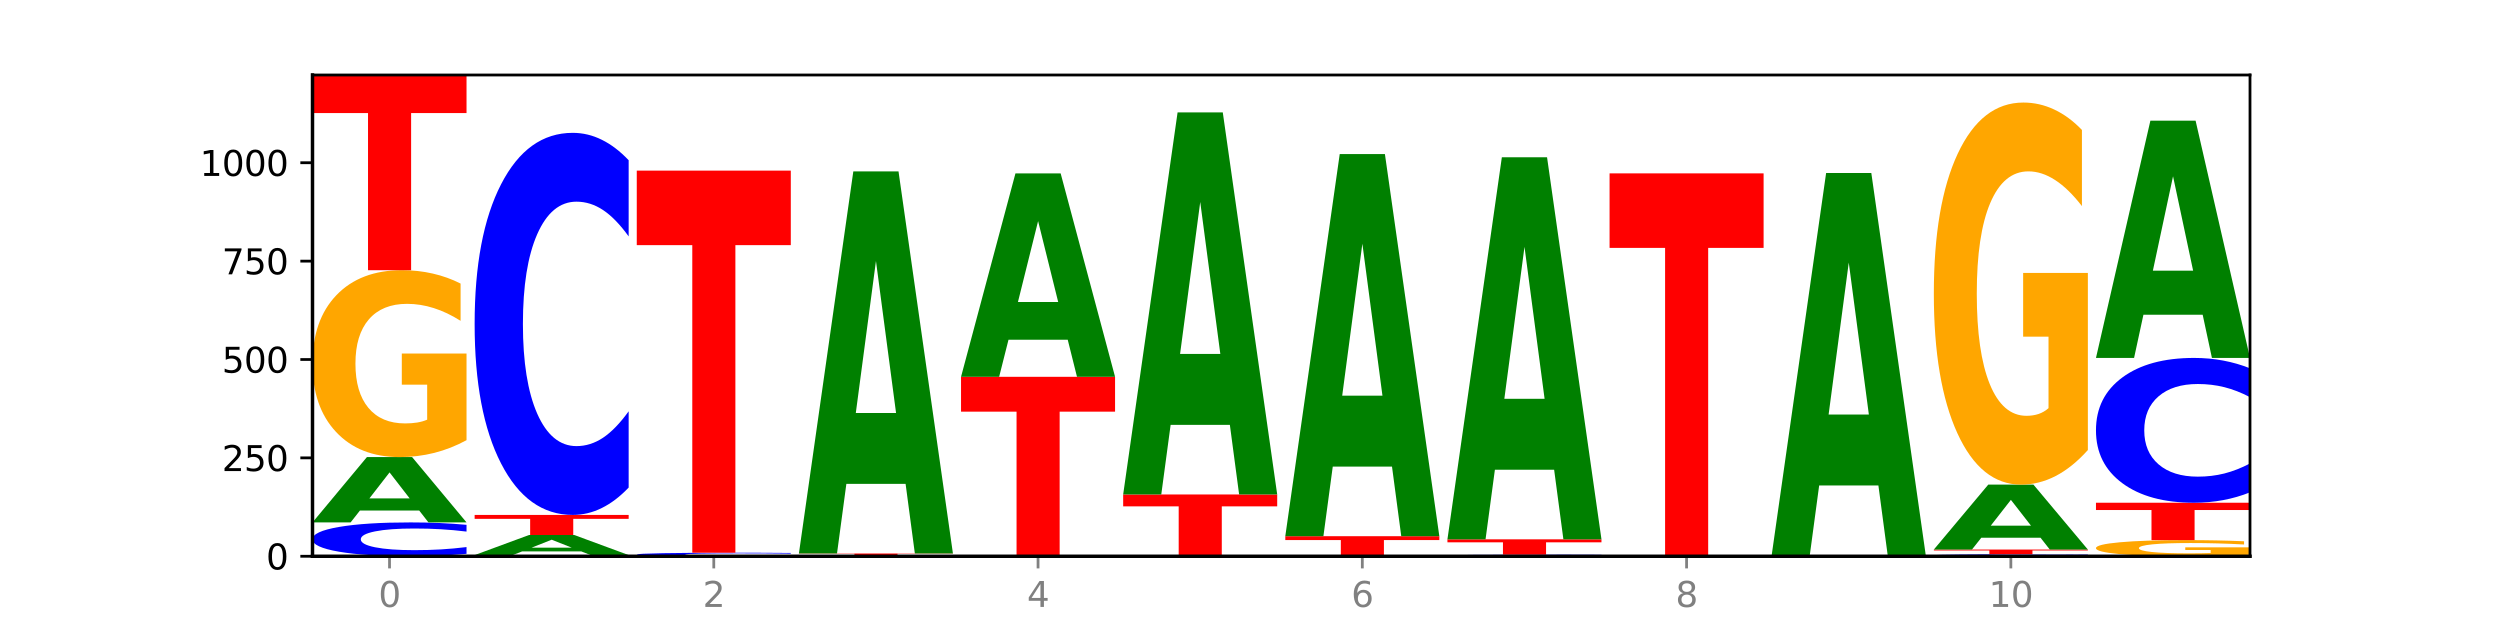
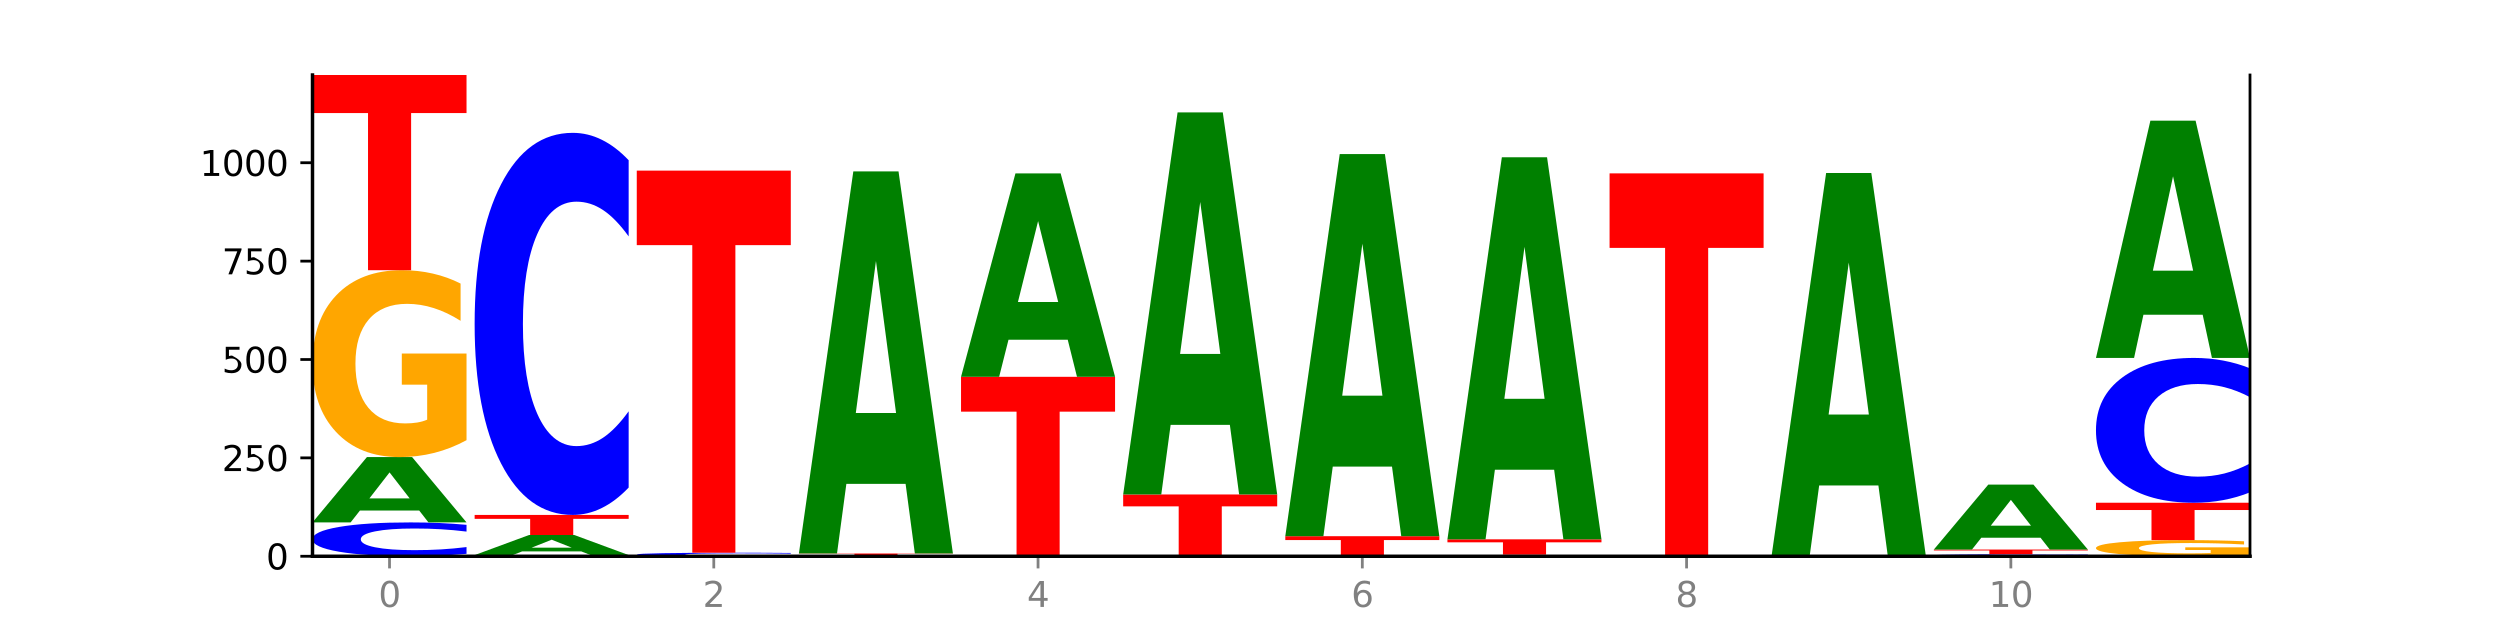
<svg xmlns="http://www.w3.org/2000/svg" xmlns:xlink="http://www.w3.org/1999/xlink" width="720pt" height="180pt" viewBox="0 0 720 180" version="1.1">
  <defs>
    <style type="text/css">*{stroke-linejoin: round; stroke-linecap: butt}</style>
  </defs>
  <g id="figure_1">
    <g id="patch_1">
      <path d="M 0 180  L 720 180  L 720 0  L 0 0  z " style="fill: #ffffff" />
    </g>
    <g id="axes_1">
      <g id="patch_2">
        <path d="M 90 160.2  L 648 160.2  L 648 21.6  L 90 21.6  z " style="fill: #ffffff" />
      </g>
      <g id="line2d_1">
        <path d="M 90 160.2  L 648 160.2  " clip-path="url(#p9d1fb43ff5)" style="fill: none; stroke: #000000; stroke-width: 0.5; stroke-linecap: square" />
      </g>
      <g id="patch_3">
        <path d="M 134.36 159.501  Q 130.649 159.848 126.637 160.023  Q 122.624 160.2 118.254 160.2  Q 105.222 160.2 97.611 158.887  Q 90 157.575 90 155.33  Q 90 153.077 97.611 151.766  Q 105.222 150.454 118.254 150.454  Q 122.624 150.454 126.637 150.631  Q 130.649 150.806 134.36 151.152  L 134.36 153.095  Q 130.616 152.636 126.983 152.423  Q 123.351 152.209 119.339 152.209  Q 112.141 152.209 108.017 153.041  Q 103.904 153.87 103.904 155.33  Q 103.904 156.783 108.017 157.615  Q 112.141 158.444 119.339 158.444  Q 123.351 158.444 126.983 158.231  Q 130.616 158.016 134.36 157.557  L 134.36 159.501  z " clip-path="url(#p9d1fb43ff5)" style="fill: #0000ff" />
      </g>
      <g id="patch_4">
        <path d="M 120.728 147.027  L 103.668 147.027  L 100.974 150.454  L 90 150.454  L 105.672 131.641  L 118.687 131.641  L 134.36 150.454  L 123.395 150.454  L 120.728 147.027  z M 106.389 143.535  L 117.98 143.535  L 112.194 136.052  L 106.389 143.535  z " clip-path="url(#p9d1fb43ff5)" style="fill: #008000" />
      </g>
      <g id="patch_5">
        <path d="M 134.36 126.771  Q 129.886 129.206 125.074 130.429  Q 120.263 131.641 115.133 131.641  Q 103.541 131.641 96.77 124.391  Q 90 117.141 90 104.743  Q 90 92.2 96.89 85.005  Q 103.789 77.811 115.789 77.811  Q 120.412 77.811 124.647 78.789  Q 128.892 79.757 132.65 81.669  L 132.65 92.4  Q 128.773 89.942 124.935 88.73  Q 121.098 87.507 117.24 87.507  Q 110.102 87.507 106.235 91.977  Q 102.367 96.436 102.367 104.743  Q 102.367 112.971 106.096 117.464  Q 109.824 121.945 116.684 121.945  Q 118.553 121.945 120.153 121.689  Q 121.754 121.422 123.026 120.866  L 123.026 110.792  L 115.719 110.792  L 115.719 101.818  L 134.36 101.818  L 134.36 126.771  z " clip-path="url(#p9d1fb43ff5)" style="fill: #ffa600" />
      </g>
      <g id="patch_6">
        <path d="M 90 21.6  L 134.36 21.6  L 134.36 32.563  L 118.401 32.563  L 118.401 77.811  L 105.99 77.811  L 105.99 32.563  L 90 32.563  L 90 21.6  z " clip-path="url(#p9d1fb43ff5)" style="fill: #ff0000" />
      </g>
      <g id="patch_7">
-         <path d="M 181.054 160.169  Q 176.581 160.185 171.769 160.192  Q 166.957 160.2 161.827 160.2  Q 150.235 160.2 143.465 160.154  Q 136.695 160.108 136.695 160.03  Q 136.695 159.951 143.584 159.905  Q 150.484 159.86 162.483 159.86  Q 167.106 159.86 171.341 159.866  Q 175.586 159.872 179.344 159.884  L 179.344 159.952  Q 175.467 159.937 171.63 159.929  Q 167.792 159.921 163.935 159.921  Q 156.797 159.921 152.929 159.949  Q 149.062 159.978 149.062 160.03  Q 149.062 160.082 152.79 160.11  Q 156.518 160.139 163.378 160.139  Q 165.247 160.139 166.848 160.137  Q 168.448 160.135 169.721 160.132  L 169.721 160.068  L 162.414 160.068  L 162.414 160.012  L 181.054 160.012  L 181.054 160.169  z " clip-path="url(#p9d1fb43ff5)" style="fill: #ffa600" />
-       </g>
+         </g>
      <g id="patch_8">
        <path d="M 167.423 158.807  L 150.363 158.807  L 147.669 159.86  L 136.695 159.86  L 152.367 154.08  L 165.382 154.08  L 181.054 159.86  L 170.089 159.86  L 167.423 158.807  z M 153.083 157.734  L 164.675 157.734  L 158.888 155.435  L 153.083 157.734  z " clip-path="url(#p9d1fb43ff5)" style="fill: #008000" />
      </g>
      <g id="patch_9">
        <path d="M 136.695 148.301  L 181.054 148.301  L 181.054 149.428  L 165.095 149.428  L 165.095 154.08  L 152.685 154.08  L 152.685 149.428  L 136.695 149.428  L 136.695 148.301  z " clip-path="url(#p9d1fb43ff5)" style="fill: #ff0000" />
      </g>
      <g id="patch_10">
        <path d="M 181.054 140.413  Q 177.344 144.323 173.331 146.3  Q 169.319 148.301 164.949 148.301  Q 151.917 148.301 144.306 133.48  Q 136.695 118.659 136.695 93.314  Q 136.695 67.878 144.306 53.08  Q 151.917 38.259 164.949 38.259  Q 169.319 38.259 173.331 40.26  Q 177.344 42.237 181.054 46.147  L 181.054 68.082  Q 177.31 62.9 173.678 60.49  Q 170.045 58.081 166.033 58.081  Q 158.835 58.081 154.711 67.469  Q 150.598 76.834 150.598 93.314  Q 150.598 109.726 154.711 119.114  Q 158.835 128.479 166.033 128.479  Q 170.045 128.479 173.678 126.07  Q 177.31 123.637 181.054 118.455  L 181.054 140.413  z " clip-path="url(#p9d1fb43ff5)" style="fill: #0000ff" />
      </g>
      <g id="patch_11">
        <path d="M 227.749 160.127  Q 224.038 160.163 220.026 160.181  Q 216.014 160.2 211.644 160.2  Q 198.612 160.2 191 160.063  Q 183.389 159.925 183.389 159.69  Q 183.389 159.455 191 159.317  Q 198.612 159.18 211.644 159.18  Q 216.014 159.18 220.026 159.199  Q 224.038 159.217 227.749 159.253  L 227.749 159.456  Q 224.005 159.408 220.372 159.386  Q 216.74 159.364 212.728 159.364  Q 205.53 159.364 201.406 159.451  Q 197.293 159.538 197.293 159.69  Q 197.293 159.842 201.406 159.929  Q 205.53 160.016 212.728 160.016  Q 216.74 160.016 220.372 159.994  Q 224.005 159.971 227.749 159.923  L 227.749 160.127  z " clip-path="url(#p9d1fb43ff5)" style="fill: #0000ff" />
      </g>
      <g id="patch_12">
        <path d="M 183.389 49.139  L 227.749 49.139  L 227.749 70.6  L 211.79 70.6  L 211.79 159.18  L 199.379 159.18  L 199.379 70.6  L 183.389 70.6  L 183.389 49.139  z " clip-path="url(#p9d1fb43ff5)" style="fill: #ff0000" />
      </g>
      <g id="patch_13">
        <path d="M 274.444 160.176  Q 270.733 160.188 266.721 160.194  Q 262.708 160.2 258.338 160.2  Q 245.306 160.2 237.695 160.154  Q 230.084 160.108 230.084 160.03  Q 230.084 159.952 237.695 159.906  Q 245.306 159.86 258.338 159.86  Q 262.708 159.86 266.721 159.866  Q 270.733 159.872 274.444 159.884  L 274.444 159.952  Q 270.699 159.936 267.067 159.929  Q 263.435 159.921 259.422 159.921  Q 252.224 159.921 248.1 159.95  Q 243.987 159.979 243.987 160.03  Q 243.987 160.081 248.1 160.11  Q 252.224 160.139 259.422 160.139  Q 263.435 160.139 267.067 160.131  Q 270.699 160.124 274.444 160.108  L 274.444 160.176  z " clip-path="url(#p9d1fb43ff5)" style="fill: #0000ff" />
      </g>
      <g id="patch_14">
        <path d="M 230.084 159.407  L 274.444 159.407  L 274.444 159.495  L 258.484 159.495  L 258.484 159.86  L 246.074 159.86  L 246.074 159.495  L 230.084 159.495  L 230.084 159.407  z " clip-path="url(#p9d1fb43ff5)" style="fill: #ff0000" />
      </g>
      <g id="patch_15">
        <path d="M 260.812 139.361  L 243.752 139.361  L 241.058 159.407  L 230.084 159.407  L 245.756 49.365  L 258.771 49.365  L 274.444 159.407  L 263.478 159.407  L 260.812 139.361  z M 246.473 118.937  L 258.064 118.937  L 252.277 75.166  L 246.473 118.937  z " clip-path="url(#p9d1fb43ff5)" style="fill: #008000" />
      </g>
      <g id="patch_16">
        <path d="M 321.138 160.179  Q 316.664 160.19 311.853 160.195  Q 307.041 160.2 301.911 160.2  Q 290.319 160.2 283.549 160.169  Q 276.778 160.139 276.778 160.087  Q 276.778 160.034 283.668 160.004  Q 290.567 159.973 302.567 159.973  Q 307.19 159.973 311.425 159.977  Q 315.67 159.982 319.428 159.99  L 319.428 160.035  Q 315.551 160.024 311.713 160.019  Q 307.876 160.014 304.018 160.014  Q 296.88 160.014 293.013 160.033  Q 289.146 160.052 289.146 160.087  Q 289.146 160.121 292.874 160.14  Q 296.602 160.159 303.462 160.159  Q 305.331 160.159 306.931 160.158  Q 308.532 160.157 309.805 160.155  L 309.805 160.112  L 302.497 160.112  L 302.497 160.074  L 321.138 160.074  L 321.138 160.179  z " clip-path="url(#p9d1fb43ff5)" style="fill: #ffa600" />
      </g>
      <g id="patch_17">
        <path d="M 276.778 108.522  L 321.138 108.522  L 321.138 118.557  L 305.179 118.557  L 305.179 159.973  L 292.768 159.973  L 292.768 118.557  L 276.778 118.557  L 276.778 108.522  z " clip-path="url(#p9d1fb43ff5)" style="fill: #ff0000" />
      </g>
      <g id="patch_18">
        <path d="M 307.506 97.849  L 290.446 97.849  L 287.753 108.522  L 276.778 108.522  L 292.451 49.932  L 305.466 49.932  L 321.138 108.522  L 310.173 108.522  L 307.506 97.849  z M 293.167 86.975  L 304.758 86.975  L 298.972 63.669  L 293.167 86.975  z " clip-path="url(#p9d1fb43ff5)" style="fill: #008000" />
      </g>
      <g id="patch_19">
        <path d="M 367.833 160.184  Q 364.122 160.192 360.11 160.196  Q 356.097 160.2 351.727 160.2  Q 338.695 160.2 331.084 160.169  Q 323.473 160.139 323.473 160.087  Q 323.473 160.034 331.084 160.004  Q 338.695 159.973 351.727 159.973  Q 356.097 159.973 360.11 159.977  Q 364.122 159.982 367.833 159.99  L 367.833 160.035  Q 364.088 160.024 360.456 160.019  Q 356.824 160.014 352.811 160.014  Q 345.614 160.014 341.489 160.034  Q 337.376 160.053 337.376 160.087  Q 337.376 160.121 341.489 160.14  Q 345.614 160.159 352.811 160.159  Q 356.824 160.159 360.456 160.154  Q 364.088 160.149 367.833 160.139  L 367.833 160.184  z " clip-path="url(#p9d1fb43ff5)" style="fill: #0000ff" />
      </g>
      <g id="patch_20">
        <path d="M 323.473 142.408  L 367.833 142.408  L 367.833 145.833  L 351.873 145.833  L 351.873 159.973  L 339.463 159.973  L 339.463 145.833  L 323.473 145.833  L 323.473 142.408  z " clip-path="url(#p9d1fb43ff5)" style="fill: #ff0000" />
      </g>
      <g id="patch_21">
        <path d="M 354.201 122.361  L 337.141 122.361  L 334.447 142.408  L 323.473 142.408  L 339.145 32.366  L 352.16 32.366  L 367.833 142.408  L 356.867 142.408  L 354.201 122.361  z M 339.862 101.938  L 351.453 101.938  L 345.666 58.167  L 339.862 101.938  z " clip-path="url(#p9d1fb43ff5)" style="fill: #008000" />
      </g>
      <g id="patch_22">
        <path d="M 370.167 154.42  L 414.527 154.42  L 414.527 155.547  L 398.568 155.547  L 398.568 160.2  L 386.158 160.2  L 386.158 155.547  L 370.167 155.547  L 370.167 154.42  z " clip-path="url(#p9d1fb43ff5)" style="fill: #ff0000" />
      </g>
      <g id="patch_23">
        <path d="M 400.895 134.374  L 383.835 134.374  L 381.142 154.42  L 370.167 154.42  L 385.84 44.379  L 398.855 44.379  L 414.527 154.42  L 403.562 154.42  L 400.895 134.374  z M 386.556 113.951  L 398.147 113.951  L 392.361 70.179  L 386.556 113.951  z " clip-path="url(#p9d1fb43ff5)" style="fill: #008000" />
      </g>
      <g id="patch_24">
-         <path d="M 461.222 160.168  Q 457.511 160.184 453.499 160.192  Q 449.486 160.2 445.116 160.2  Q 432.084 160.2 424.473 160.139  Q 416.862 160.078 416.862 159.973  Q 416.862 159.869 424.473 159.808  Q 432.084 159.747 445.116 159.747  Q 449.486 159.747 453.499 159.755  Q 457.511 159.763 461.222 159.779  L 461.222 159.87  Q 457.478 159.848 453.845 159.838  Q 450.213 159.828 446.2 159.828  Q 439.003 159.828 434.879 159.867  Q 430.766 159.906 430.766 159.973  Q 430.766 160.041 434.879 160.08  Q 439.003 160.118 446.2 160.118  Q 450.213 160.118 453.845 160.108  Q 457.478 160.098 461.222 160.077  L 461.222 160.168  z " clip-path="url(#p9d1fb43ff5)" style="fill: #0000ff" />
-       </g>
+         </g>
      <g id="patch_25">
        <path d="M 416.862 155.327  L 461.222 155.327  L 461.222 156.189  L 445.263 156.189  L 445.263 159.747  L 432.852 159.747  L 432.852 156.189  L 416.862 156.189  L 416.862 155.327  z " clip-path="url(#p9d1fb43ff5)" style="fill: #ff0000" />
      </g>
      <g id="patch_26">
        <path d="M 447.59 135.281  L 430.53 135.281  L 427.836 155.327  L 416.862 155.327  L 432.534 45.286  L 445.549 45.286  L 461.222 155.327  L 450.257 155.327  L 447.59 135.281  z M 433.251 114.857  L 444.842 114.857  L 439.055 71.086  L 433.251 114.857  z " clip-path="url(#p9d1fb43ff5)" style="fill: #008000" />
      </g>
      <g id="patch_27">
        <path d="M 507.916 160.184  Q 504.206 160.192 500.193 160.196  Q 496.181 160.2 491.811 160.2  Q 478.779 160.2 471.168 160.169  Q 463.556 160.139 463.556 160.087  Q 463.556 160.034 471.168 160.004  Q 478.779 159.973 491.811 159.973  Q 496.181 159.973 500.193 159.977  Q 504.206 159.982 507.916 159.99  L 507.916 160.035  Q 504.172 160.024 500.54 160.019  Q 496.907 160.014 492.895 160.014  Q 485.697 160.014 481.573 160.034  Q 477.46 160.053 477.46 160.087  Q 477.46 160.121 481.573 160.14  Q 485.697 160.159 492.895 160.159  Q 496.907 160.159 500.54 160.154  Q 504.172 160.149 507.916 160.139  L 507.916 160.184  z " clip-path="url(#p9d1fb43ff5)" style="fill: #0000ff" />
      </g>
      <g id="patch_28">
        <path d="M 463.556 49.932  L 507.916 49.932  L 507.916 71.393  L 491.957 71.393  L 491.957 159.973  L 479.547 159.973  L 479.547 71.393  L 463.556 71.393  L 463.556 49.932  z " clip-path="url(#p9d1fb43ff5)" style="fill: #ff0000" />
      </g>
      <g id="patch_29">
        <path d="M 510.251 160.087  L 554.611 160.087  L 554.611 160.109  L 538.652 160.109  L 538.652 160.2  L 526.241 160.2  L 526.241 160.109  L 510.251 160.109  L 510.251 160.087  z " clip-path="url(#p9d1fb43ff5)" style="fill: #ff0000" />
      </g>
      <g id="patch_30">
        <path d="M 554.611 160.07  Q 550.9 160.078 546.888 160.083  Q 542.875 160.087 538.505 160.087  Q 525.474 160.087 517.862 160.056  Q 510.251 160.026 510.251 159.973  Q 510.251 159.921 517.862 159.891  Q 525.474 159.86 538.505 159.86  Q 542.875 159.86 546.888 159.864  Q 550.9 159.868 554.611 159.876  L 554.611 159.921  Q 550.867 159.911 547.234 159.906  Q 543.602 159.901 539.59 159.901  Q 532.392 159.901 528.268 159.92  Q 524.155 159.939 524.155 159.973  Q 524.155 160.007 528.268 160.027  Q 532.392 160.046 539.59 160.046  Q 543.602 160.046 547.234 160.041  Q 550.867 160.036 554.611 160.025  L 554.611 160.07  z " clip-path="url(#p9d1fb43ff5)" style="fill: #0000ff" />
      </g>
      <g id="patch_31">
        <path d="M 540.979 139.814  L 523.919 139.814  L 521.225 159.86  L 510.251 159.86  L 525.923 49.819  L 538.938 49.819  L 554.611 159.86  L 543.646 159.86  L 540.979 139.814  z M 526.64 119.39  L 538.231 119.39  L 532.445 75.619  L 526.64 119.39  z " clip-path="url(#p9d1fb43ff5)" style="fill: #008000" />
      </g>
      <g id="patch_32">
        <path d="M 601.305 160.159  Q 597.595 160.18 593.582 160.19  Q 589.57 160.2 585.2 160.2  Q 572.168 160.2 564.557 160.124  Q 556.946 160.047 556.946 159.917  Q 556.946 159.786 564.557 159.71  Q 572.168 159.633 585.2 159.633  Q 589.57 159.633 593.582 159.644  Q 597.595 159.654 601.305 159.674  L 601.305 159.787  Q 597.561 159.76 593.929 159.748  Q 590.297 159.735 586.284 159.735  Q 579.086 159.735 574.962 159.784  Q 570.849 159.832 570.849 159.917  Q 570.849 160.001 574.962 160.05  Q 579.086 160.098 586.284 160.098  Q 590.297 160.098 593.929 160.086  Q 597.561 160.073 601.305 160.046  L 601.305 160.159  z " clip-path="url(#p9d1fb43ff5)" style="fill: #0000ff" />
      </g>
      <g id="patch_33">
        <path d="M 556.946 158.273  L 601.305 158.273  L 601.305 158.539  L 585.346 158.539  L 585.346 159.633  L 572.936 159.633  L 572.936 158.539  L 556.946 158.539  L 556.946 158.273  z " clip-path="url(#p9d1fb43ff5)" style="fill: #ff0000" />
      </g>
      <g id="patch_34">
        <path d="M 587.674 154.867  L 570.614 154.867  L 567.92 158.273  L 556.946 158.273  L 572.618 139.574  L 585.633 139.574  L 601.305 158.273  L 590.34 158.273  L 587.674 154.867  z M 573.335 151.397  L 584.926 151.397  L 579.139 143.959  L 573.335 151.397  z " clip-path="url(#p9d1fb43ff5)" style="fill: #008000" />
      </g>
      <g id="patch_35">
-         <path d="M 601.305 129.618  Q 596.832 134.596 592.02 137.097  Q 587.208 139.574 582.078 139.574  Q 570.486 139.574 563.716 124.754  Q 556.946 109.933 556.946 84.588  Q 556.946 58.947 563.835 44.24  Q 570.735 29.533 582.734 29.533  Q 587.357 29.533 591.592 31.533  Q 595.838 33.511 599.595 37.421  L 599.595 59.356  Q 595.718 54.333 591.881 51.855  Q 588.043 49.354 584.186 49.354  Q 577.048 49.354 573.18 58.492  Q 569.313 67.608 569.313 84.588  Q 569.313 101.409 573.041 110.592  Q 576.769 119.753 583.629 119.753  Q 585.498 119.753 587.099 119.23  Q 588.699 118.684 589.972 117.548  L 589.972 96.953  L 582.665 96.953  L 582.665 78.609  L 601.305 78.609  L 601.305 129.618  z " clip-path="url(#p9d1fb43ff5)" style="fill: #ffa600" />
-       </g>
+         </g>
      <g id="patch_36">
        <path d="M 648 159.78  Q 643.526 159.99 638.714 160.095  Q 633.903 160.2 628.773 160.2  Q 617.181 160.2 610.41 159.574  Q 603.64 158.948 603.64 157.878  Q 603.64 156.796 610.53 156.175  Q 617.429 155.554 629.429 155.554  Q 634.052 155.554 638.287 155.638  Q 642.532 155.722 646.29 155.887  L 646.29 156.813  Q 642.413 156.601 638.575 156.496  Q 634.738 156.391 630.88 156.391  Q 623.742 156.391 619.875 156.776  Q 616.008 157.161 616.008 157.878  Q 616.008 158.588 619.736 158.976  Q 623.464 159.363 630.324 159.363  Q 632.193 159.363 633.793 159.341  Q 635.394 159.318 636.666 159.27  L 636.666 158.4  L 629.359 158.4  L 629.359 157.626  L 648 157.626  L 648 159.78  z " clip-path="url(#p9d1fb43ff5)" style="fill: #ffa600" />
      </g>
      <g id="patch_37">
        <path d="M 603.64 144.787  L 648 144.787  L 648 146.887  L 632.041 146.887  L 632.041 155.554  L 619.63 155.554  L 619.63 146.887  L 603.64 146.887  L 603.64 144.787  z " clip-path="url(#p9d1fb43ff5)" style="fill: #ff0000" />
      </g>
      <g id="patch_38">
        <path d="M 648 141.798  Q 644.289 143.28 640.277 144.029  Q 636.265 144.787 631.895 144.787  Q 618.863 144.787 611.251 139.171  Q 603.64 133.554 603.64 123.948  Q 603.64 114.308 611.251 108.7  Q 618.863 103.083 631.895 103.083  Q 636.265 103.083 640.277 103.841  Q 644.289 104.59 648 106.072  L 648 114.385  Q 644.256 112.421 640.623 111.508  Q 636.991 110.595 632.979 110.595  Q 625.781 110.595 621.657 114.153  Q 617.544 117.702 617.544 123.948  Q 617.544 130.168 621.657 133.726  Q 625.781 137.275 632.979 137.275  Q 636.991 137.275 640.623 136.362  Q 644.256 135.44 648 133.476  L 648 141.798  z " clip-path="url(#p9d1fb43ff5)" style="fill: #0000ff" />
      </g>
      <g id="patch_39">
        <path d="M 634.368 90.634  L 617.308 90.634  L 614.614 103.083  L 603.64 103.083  L 619.313 34.746  L 632.328 34.746  L 648 103.083  L 637.035 103.083  L 634.368 90.634  z M 620.029 77.951  L 631.62 77.951  L 625.834 50.768  L 620.029 77.951  z " clip-path="url(#p9d1fb43ff5)" style="fill: #008000" />
      </g>
      <g id="matplotlib.axis_1">
        <g id="xtick_1">
          <g id="line2d_2">
            <defs>
              <path id="m43e608261d" d="M 0 0  L 0 3.5  " style="stroke: #808080; stroke-width: 0.8" />
            </defs>
            <g>
              <use xlink:href="#m43e608261d" x="112.18" y="160.2" style="fill: #808080; stroke: #808080; stroke-width: 0.8" />
            </g>
          </g>
          <g id="text_1">
            <g style="fill: #808080" transform="translate(108.999 174.798) scale(0.1 -0.1)">
              <defs>
                <path id="DejaVuSans-30" d="M 2034 4250  Q 1547 4250 1301 3770  Q 1056 3291 1056 2328  Q 1056 1369 1301 889  Q 1547 409 2034 409  Q 2525 409 2770 889  Q 3016 1369 3016 2328  Q 3016 3291 2770 3770  Q 2525 4250 2034 4250  z M 2034 4750  Q 2819 4750 3233 4129  Q 3647 3509 3647 2328  Q 3647 1150 3233 529  Q 2819 -91 2034 -91  Q 1250 -91 836 529  Q 422 1150 422 2328  Q 422 3509 836 4129  Q 1250 4750 2034 4750  z " transform="scale(0.016)" />
              </defs>
              <use xlink:href="#DejaVuSans-30" />
            </g>
          </g>
        </g>
        <g id="xtick_2">
          <g id="line2d_3">
            <g>
              <use xlink:href="#m43e608261d" x="205.569" y="160.2" style="fill: #808080; stroke: #808080; stroke-width: 0.8" />
            </g>
          </g>
          <g id="text_2">
            <g style="fill: #808080" transform="translate(202.388 174.798) scale(0.1 -0.1)">
              <defs>
                <path id="DejaVuSans-32" d="M 1228 531  L 3431 531  L 3431 0  L 469 0  L 469 531  Q 828 903 1448 1529  Q 2069 2156 2228 2338  Q 2531 2678 2651 2914  Q 2772 3150 2772 3378  Q 2772 3750 2511 3984  Q 2250 4219 1831 4219  Q 1534 4219 1204 4116  Q 875 4013 500 3803  L 500 4441  Q 881 4594 1212 4672  Q 1544 4750 1819 4750  Q 2544 4750 2975 4387  Q 3406 4025 3406 3419  Q 3406 3131 3298 2873  Q 3191 2616 2906 2266  Q 2828 2175 2409 1742  Q 1991 1309 1228 531  z " transform="scale(0.016)" />
              </defs>
              <use xlink:href="#DejaVuSans-32" />
            </g>
          </g>
        </g>
        <g id="xtick_3">
          <g id="line2d_4">
            <g>
              <use xlink:href="#m43e608261d" x="298.958" y="160.2" style="fill: #808080; stroke: #808080; stroke-width: 0.8" />
            </g>
          </g>
          <g id="text_3">
            <g style="fill: #808080" transform="translate(295.777 174.798) scale(0.1 -0.1)">
              <defs>
                <path id="DejaVuSans-34" d="M 2419 4116  L 825 1625  L 2419 1625  L 2419 4116  z M 2253 4666  L 3047 4666  L 3047 1625  L 3713 1625  L 3713 1100  L 3047 1100  L 3047 0  L 2419 0  L 2419 1100  L 313 1100  L 313 1709  L 2253 4666  z " transform="scale(0.016)" />
              </defs>
              <use xlink:href="#DejaVuSans-34" />
            </g>
          </g>
        </g>
        <g id="xtick_4">
          <g id="line2d_5">
            <g>
              <use xlink:href="#m43e608261d" x="392.347" y="160.2" style="fill: #808080; stroke: #808080; stroke-width: 0.8" />
            </g>
          </g>
          <g id="text_4">
            <g style="fill: #808080" transform="translate(389.166 174.798) scale(0.1 -0.1)">
              <defs>
                <path id="DejaVuSans-36" d="M 2113 2584  Q 1688 2584 1439 2293  Q 1191 2003 1191 1497  Q 1191 994 1439 701  Q 1688 409 2113 409  Q 2538 409 2786 701  Q 3034 994 3034 1497  Q 3034 2003 2786 2293  Q 2538 2584 2113 2584  z M 3366 4563  L 3366 3988  Q 3128 4100 2886 4159  Q 2644 4219 2406 4219  Q 1781 4219 1451 3797  Q 1122 3375 1075 2522  Q 1259 2794 1537 2939  Q 1816 3084 2150 3084  Q 2853 3084 3261 2657  Q 3669 2231 3669 1497  Q 3669 778 3244 343  Q 2819 -91 2113 -91  Q 1303 -91 875 529  Q 447 1150 447 2328  Q 447 3434 972 4092  Q 1497 4750 2381 4750  Q 2619 4750 2861 4703  Q 3103 4656 3366 4563  z " transform="scale(0.016)" />
              </defs>
              <use xlink:href="#DejaVuSans-36" />
            </g>
          </g>
        </g>
        <g id="xtick_5">
          <g id="line2d_6">
            <g>
              <use xlink:href="#m43e608261d" x="485.736" y="160.2" style="fill: #808080; stroke: #808080; stroke-width: 0.8" />
            </g>
          </g>
          <g id="text_5">
            <g style="fill: #808080" transform="translate(482.555 174.798) scale(0.1 -0.1)">
              <defs>
                <path id="DejaVuSans-38" d="M 2034 2216  Q 1584 2216 1326 1975  Q 1069 1734 1069 1313  Q 1069 891 1326 650  Q 1584 409 2034 409  Q 2484 409 2743 651  Q 3003 894 3003 1313  Q 3003 1734 2745 1975  Q 2488 2216 2034 2216  z M 1403 2484  Q 997 2584 770 2862  Q 544 3141 544 3541  Q 544 4100 942 4425  Q 1341 4750 2034 4750  Q 2731 4750 3128 4425  Q 3525 4100 3525 3541  Q 3525 3141 3298 2862  Q 3072 2584 2669 2484  Q 3125 2378 3379 2068  Q 3634 1759 3634 1313  Q 3634 634 3220 271  Q 2806 -91 2034 -91  Q 1263 -91 848 271  Q 434 634 434 1313  Q 434 1759 690 2068  Q 947 2378 1403 2484  z M 1172 3481  Q 1172 3119 1398 2916  Q 1625 2713 2034 2713  Q 2441 2713 2670 2916  Q 2900 3119 2900 3481  Q 2900 3844 2670 4047  Q 2441 4250 2034 4250  Q 1625 4250 1398 4047  Q 1172 3844 1172 3481  z " transform="scale(0.016)" />
              </defs>
              <use xlink:href="#DejaVuSans-38" />
            </g>
          </g>
        </g>
        <g id="xtick_6">
          <g id="line2d_7">
            <g>
              <use xlink:href="#m43e608261d" x="579.126" y="160.2" style="fill: #808080; stroke: #808080; stroke-width: 0.8" />
            </g>
          </g>
          <g id="text_6">
            <g style="fill: #808080" transform="translate(572.763 174.798) scale(0.1 -0.1)">
              <defs>
                <path id="DejaVuSans-31" d="M 794 531  L 1825 531  L 1825 4091  L 703 3866  L 703 4441  L 1819 4666  L 2450 4666  L 2450 531  L 3481 531  L 3481 0  L 794 0  L 794 531  z " transform="scale(0.016)" />
              </defs>
              <use xlink:href="#DejaVuSans-31" />
              <use xlink:href="#DejaVuSans-30" x="63.623" />
            </g>
          </g>
        </g>
      </g>
      <g id="matplotlib.axis_2">
        <g id="ytick_1">
          <g id="line2d_8">
            <defs>
              <path id="m9eb72d1982" d="M 0 0  L -3.5 0  " style="stroke: #000000; stroke-width: 0.8" />
            </defs>
            <g>
              <use xlink:href="#m9eb72d1982" x="90" y="160.2" style="stroke: #000000; stroke-width: 0.8" />
            </g>
          </g>
          <g id="text_7">
            <g transform="translate(76.638 163.999) scale(0.1 -0.1)">
              <use xlink:href="#DejaVuSans-30" />
            </g>
          </g>
        </g>
        <g id="ytick_2">
          <g id="line2d_9">
            <g>
              <use xlink:href="#m9eb72d1982" x="90" y="131.868" style="stroke: #000000; stroke-width: 0.8" />
            </g>
          </g>
          <g id="text_8">
            <g transform="translate(63.913 135.667) scale(0.1 -0.1)">
              <defs>
-                 <path id="DejaVuSans-35" d="M 691 4666  L 3169 4666  L 3169 4134  L 1269 4134  L 1269 2991  Q 1406 3038 1543 3061  Q 1681 3084 1819 3084  Q 2600 3084 3056 2656  Q 3513 2228 3513 1497  Q 3513 744 3044 326  Q 2575 -91 1722 -91  Q 1428 -91 1123 -41  Q 819 9 494 109  L 494 744  Q 775 591 1075 516  Q 1375 441 1709 441  Q 2250 441 2565 725  Q 2881 1009 2881 1497  Q 2881 1984 2565 2268  Q 2250 2553 1709 2553  Q 1456 2553 1204 2497  Q 953 2441 691 2322  L 691 4666  z " transform="scale(0.016)" />
+                 <path id="DejaVuSans-35" d="M 691 4666  L 3169 4666  L 3169 4134  L 1269 4134  L 1269 2991  Q 1406 3038 1543 3061  Q 1681 3084 1819 3084  Q 3513 2228 3513 1497  Q 3513 744 3044 326  Q 2575 -91 1722 -91  Q 1428 -91 1123 -41  Q 819 9 494 109  L 494 744  Q 775 591 1075 516  Q 1375 441 1709 441  Q 2250 441 2565 725  Q 2881 1009 2881 1497  Q 2881 1984 2565 2268  Q 2250 2553 1709 2553  Q 1456 2553 1204 2497  Q 953 2441 691 2322  L 691 4666  z " transform="scale(0.016)" />
              </defs>
              <use xlink:href="#DejaVuSans-32" />
              <use xlink:href="#DejaVuSans-35" x="63.623" />
              <use xlink:href="#DejaVuSans-30" x="127.246" />
            </g>
          </g>
        </g>
        <g id="ytick_3">
          <g id="line2d_10">
            <g>
              <use xlink:href="#m9eb72d1982" x="90" y="103.536" style="stroke: #000000; stroke-width: 0.8" />
            </g>
          </g>
          <g id="text_9">
            <g transform="translate(63.913 107.335) scale(0.1 -0.1)">
              <use xlink:href="#DejaVuSans-35" />
              <use xlink:href="#DejaVuSans-30" x="63.623" />
              <use xlink:href="#DejaVuSans-30" x="127.246" />
            </g>
          </g>
        </g>
        <g id="ytick_4">
          <g id="line2d_11">
            <g>
              <use xlink:href="#m9eb72d1982" x="90" y="75.204" style="stroke: #000000; stroke-width: 0.8" />
            </g>
          </g>
          <g id="text_10">
            <g transform="translate(63.913 79.003) scale(0.1 -0.1)">
              <defs>
                <path id="DejaVuSans-37" d="M 525 4666  L 3525 4666  L 3525 4397  L 1831 0  L 1172 0  L 2766 4134  L 525 4134  L 525 4666  z " transform="scale(0.016)" />
              </defs>
              <use xlink:href="#DejaVuSans-37" />
              <use xlink:href="#DejaVuSans-35" x="63.623" />
              <use xlink:href="#DejaVuSans-30" x="127.246" />
            </g>
          </g>
        </g>
        <g id="ytick_5">
          <g id="line2d_12">
            <g>
              <use xlink:href="#m9eb72d1982" x="90" y="46.872" style="stroke: #000000; stroke-width: 0.8" />
            </g>
          </g>
          <g id="text_11">
            <g transform="translate(57.55 50.671) scale(0.1 -0.1)">
              <use xlink:href="#DejaVuSans-31" />
              <use xlink:href="#DejaVuSans-30" x="63.623" />
              <use xlink:href="#DejaVuSans-30" x="127.246" />
              <use xlink:href="#DejaVuSans-30" x="190.869" />
            </g>
          </g>
        </g>
      </g>
      <g id="patch_40">
        <path d="M 90 160.2  L 90 21.6  " style="fill: none; stroke: #000000; stroke-linejoin: miter; stroke-linecap: square" />
      </g>
      <g id="patch_41">
        <path d="M 648 160.2  L 648 21.6  " style="fill: none; stroke: #000000; stroke-width: 0.8; stroke-linejoin: miter; stroke-linecap: square" />
      </g>
      <g id="patch_42">
        <path d="M 90 160.2  L 648 160.2  " style="fill: none; stroke: #000000; stroke-linejoin: miter; stroke-linecap: square" />
      </g>
      <g id="patch_43">
-         <path d="M 90 21.6  L 648 21.6  " style="fill: none; stroke: #000000; stroke-width: 0.8; stroke-linejoin: miter; stroke-linecap: square" />
-       </g>
+         </g>
    </g>
  </g>
  <defs>
    <clipPath id="p9d1fb43ff5">
      <rect x="90" y="21.6" width="558" height="138.6" />
    </clipPath>
  </defs>
</svg>